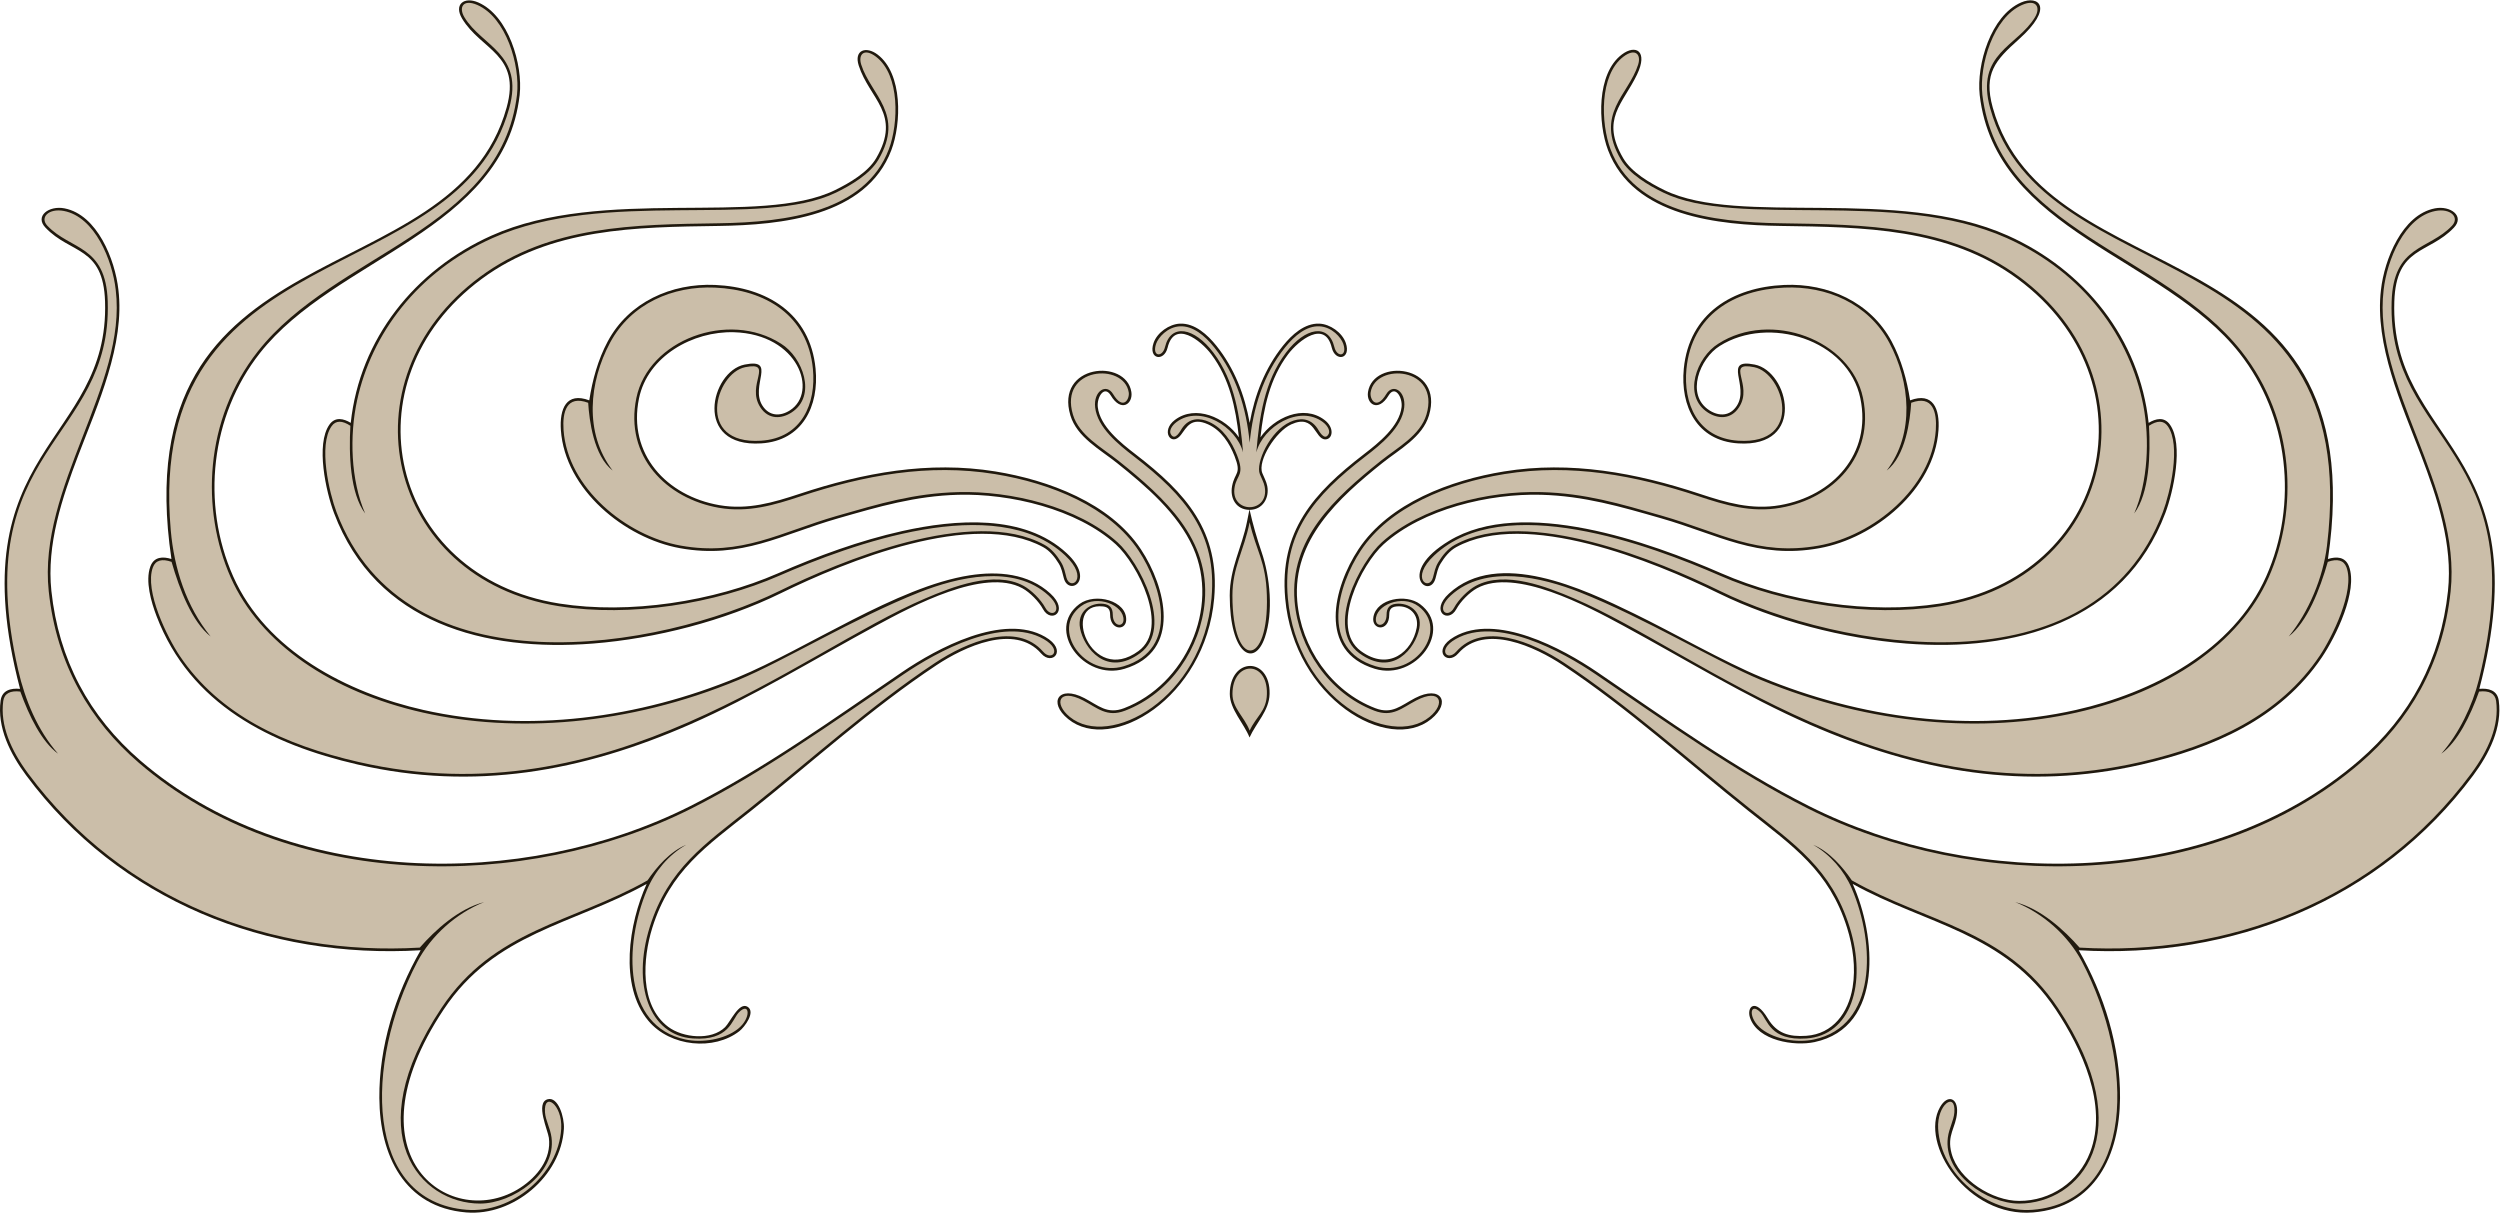
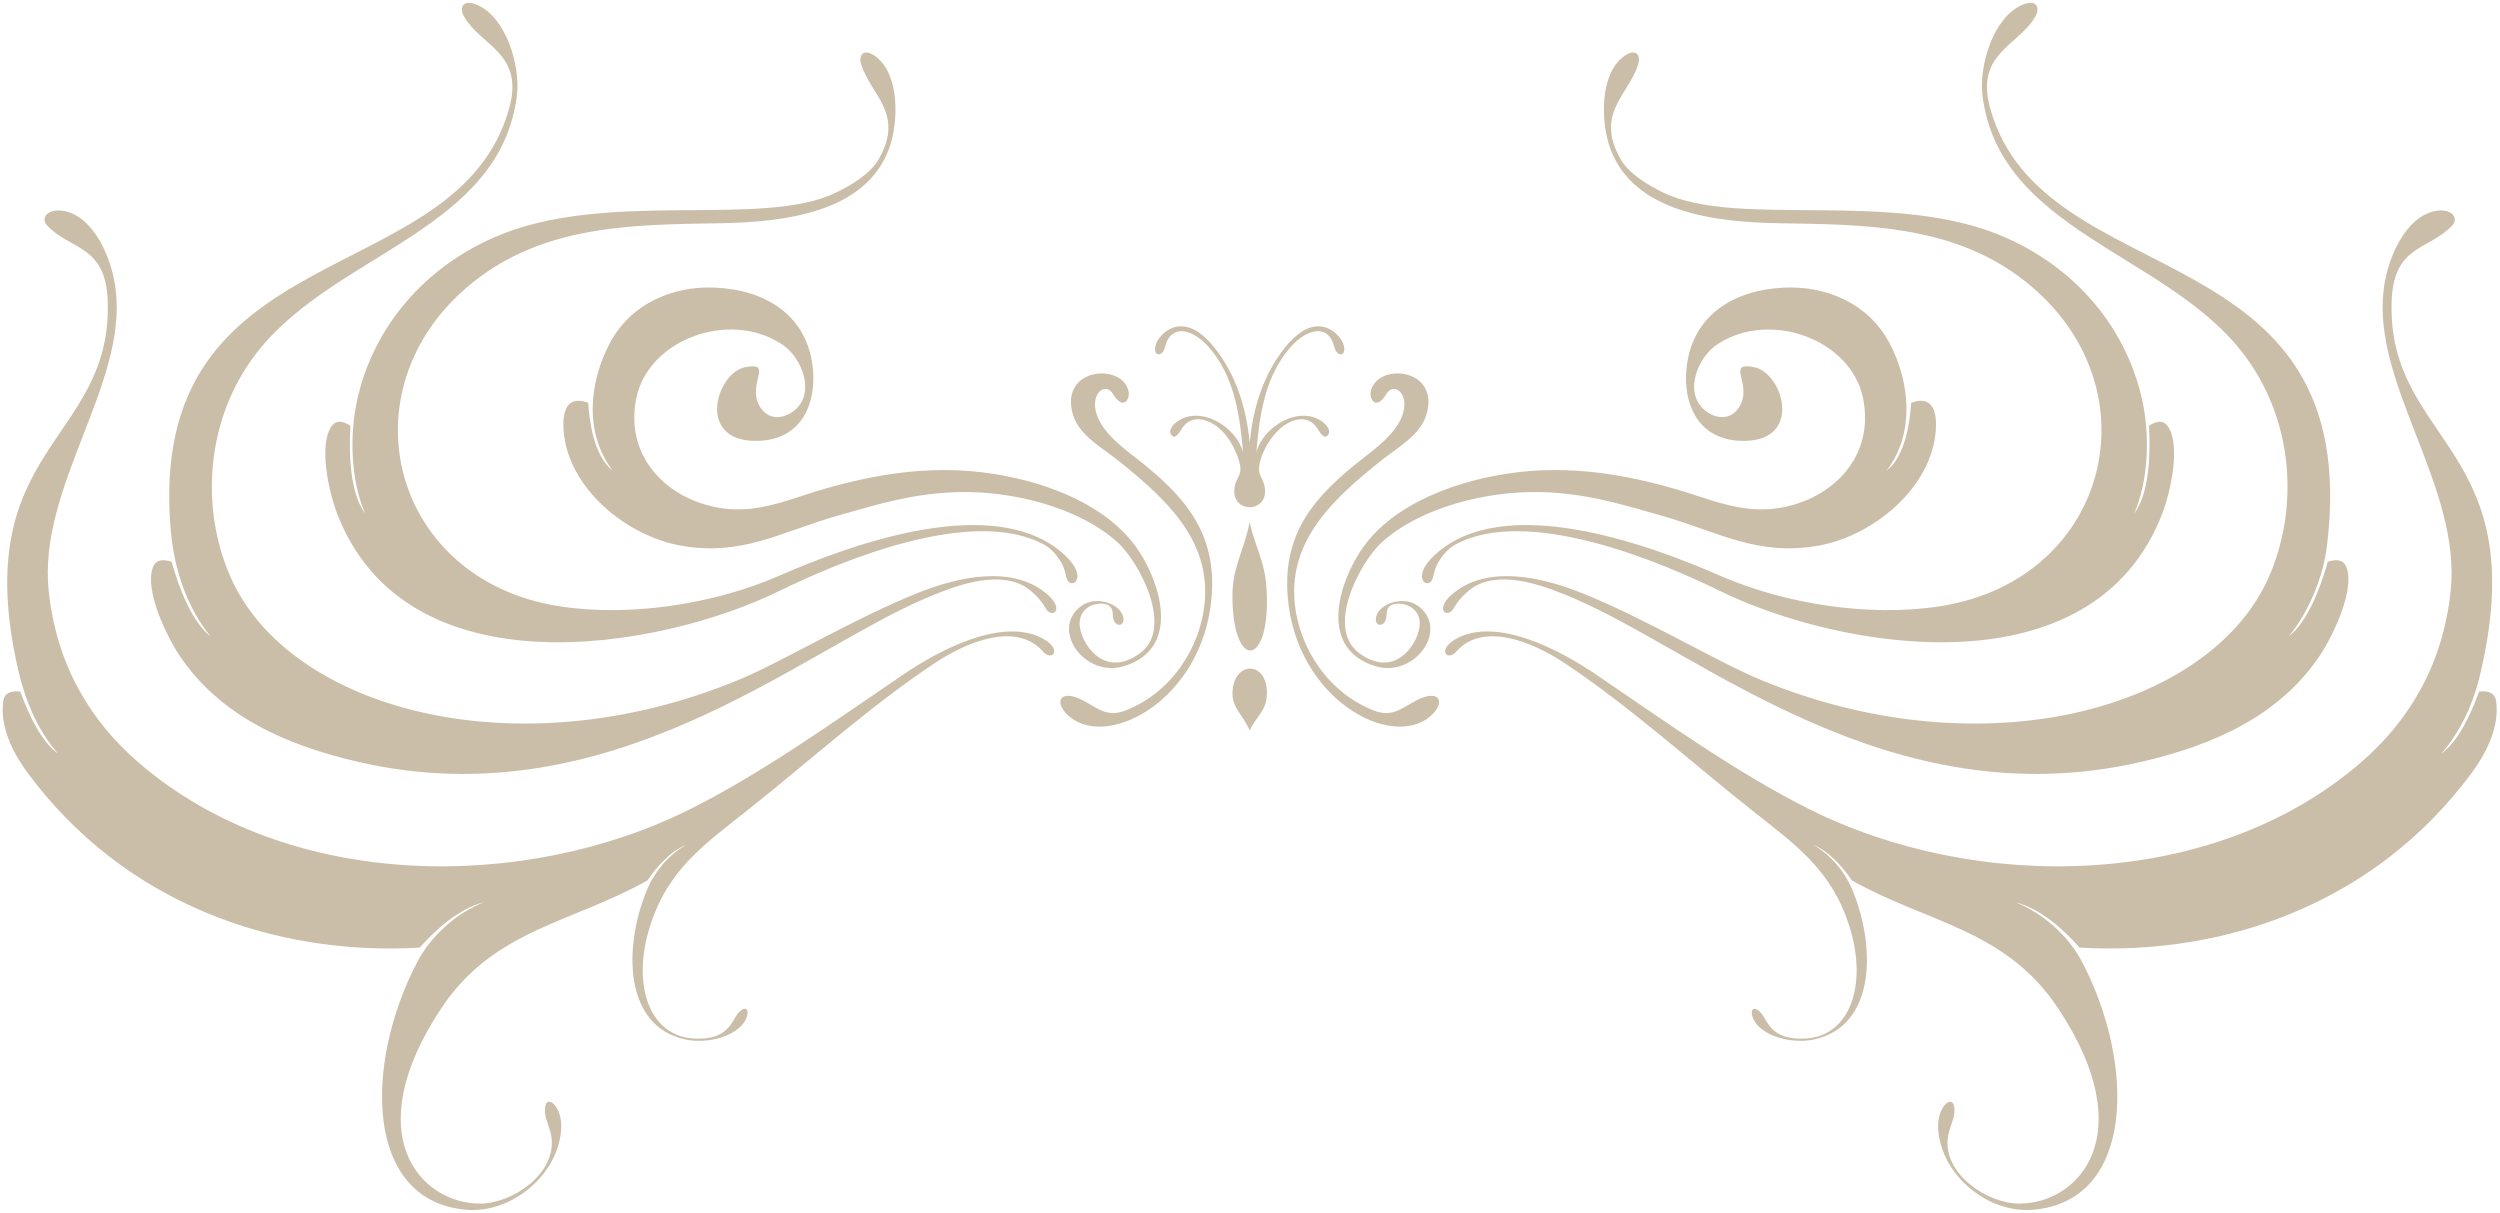
<svg xmlns="http://www.w3.org/2000/svg" viewBox="0 0 718.333 348.453" height="348.453" width="718.333" xml:space="preserve" id="svg2" version="1.1">
  <defs id="defs6" />
  <g transform="matrix(1.333,0,0,-1.333,0,348.453)" id="g10">
    <g transform="scale(0.1)" id="g12">
-       <path id="path14" style="fill:#20190e;fill-opacity:1;fill-rule:evenodd;stroke:none" d="m 2693.1,1515.04 c -28.08,0.37 -42.4,24.51 -37.28,51.25 5.92,30.96 20.93,24.84 5.28,64.59 -11.01,27.95 -28.68,55.58 -56.96,68.41 -36.55,16.58 -46.17,-6.46 -58.63,-22.69 -20.49,-26.68 -44.64,8.38 -12.99,32.27 44.46,33.56 108.25,5.54 138.02,-37.56 -6.98,63.56 -20.1,126.66 -59.56,178.99 -22.84,30.29 -79.58,74.83 -94.16,14.29 -7.43,-30.8 -42.29,-25.38 -30.27,10.16 7.56,22.32 33.73,40.76 57.08,41.69 32.1,1.26 59.65,-24.35 78.35,-47.69 38.88,-48.54 60.98,-106 71.77,-166.26 10.77,60.26 32.86,117.71 71.75,166.26 18.71,23.34 46.26,48.95 78.35,47.69 23.36,-0.93 49.53,-19.37 57.09,-41.69 12.02,-35.54 -22.85,-40.96 -30.28,-10.16 -14.57,60.54 -71.31,16 -94.16,-14.29 -39.45,-52.32 -52.57,-115.42 -59.56,-178.98 29.2,42.23 92.45,71.94 138.02,37.55 22.49,-16.97 17.77,-41.78 1.93,-41.93 -23.37,-0.21 -21.68,55.88 -73.55,32.35 -32.89,-14.93 -73.31,-78.24 -62.3,-105.22 3.71,-9.11 8.76,-18.05 10.62,-27.78 5.01,-26.13 -10.38,-51.25 -38.07,-51.25 7.13,-31.88 15.39,-60.41 25.96,-91.38 18.15,-53.14 25.59,-129.3 6.95,-183.69 -22.82,-66.63 -75.74,-36.73 -75.74,90.31 0,59.4 26.01,102.87 37.24,159.22 l 5.1,25.54 z m 1424.17,236.06 c 49.45,18.53 64.4,-17.99 61.2,-64.37 -8.8,-127.6 -137.23,-232.78 -256.83,-254.34 -133.09,-24 -218.57,29.35 -340.79,64.4 -88.19,25.28 -166.16,48.24 -258.83,50.75 -111.56,3.02 -255.22,-30.52 -339.66,-106.81 -46.96,-42.43 -117.28,-179.78 -49.04,-229.96 60.39,-44.4 110.75,-1.08 120.37,49.93 5.44,28.81 -15.98,49.3 -44.08,46.1 -10.96,-1.25 -15.03,-6.64 -15.03,-17.54 0,-38.65 -39.67,-33.55 -34.09,-4.59 7.62,39.5 70.38,49.76 100.41,27.24 73.51,-55.11 -8.93,-166.17 -97.31,-139.5 -124.23,37.48 -89.23,176.16 -35.36,257.64 66.29,100.3 199.95,149.33 313.7,167.79 143.64,23.29 284.91,-2.89 421.49,-48.11 57.43,-19.02 112.15,-35.18 173.39,-24.57 113.88,19.74 197.88,110.47 173.31,229.96 -26.26,127.67 -198.07,179.61 -303.12,113.23 -42.83,-26.61 -74.39,-105.23 -22.46,-138.7 21.18,-13.65 44.76,-12.69 59.3,9.78 27.85,43.04 -32.52,102.98 38.54,88.79 73.54,-14.68 111.78,-179.29 -35.72,-169.9 -88.87,5.66 -125.05,80.11 -117.18,161.12 11.56,118.86 104.92,175.61 216.78,180.44 93.92,4.05 185.8,-36.81 231.32,-121.92 20.89,-39.05 33.02,-83.12 39.69,-126.86 z m -2847.07,0 c 6.69,43.74 18.81,87.81 39.7,126.86 45.51,85.11 137.4,125.97 231.32,121.92 111.85,-4.83 205.23,-61.58 216.77,-180.44 7.89,-81.01 -28.3,-155.46 -117.17,-161.12 -147.5,-9.39 -109.26,155.22 -35.71,169.9 71.05,14.19 10.68,-45.75 38.53,-88.79 14.54,-22.47 38.12,-23.43 59.29,-9.78 60.91,39.25 18.77,164.03 -120.68,168.26 -88.33,2.68 -186.07,-51.32 -204.89,-142.79 -24.57,-119.49 59.42,-210.22 173.31,-229.96 61.23,-10.61 115.96,5.55 173.39,24.57 136.58,45.22 277.85,71.4 421.48,48.11 113.77,-18.46 247.41,-67.49 313.71,-167.79 53.86,-81.48 88.86,-220.16 -35.36,-257.64 -88.38,-26.67 -170.82,84.39 -97.3,139.5 34.08,25.56 103.21,7.28 100.93,-34.97 -1.23,-23.07 -34.62,-21.33 -34.62,12.32 0,10.9 -4.07,16.29 -15.03,17.54 -91.53,10.42 -27.17,-172.1 76.29,-96.03 68.25,50.18 -2.08,187.53 -49.04,229.96 -84.43,76.29 -228.1,109.83 -339.66,106.81 -92.67,-2.51 -170.64,-25.47 -258.83,-50.75 -122.22,-35.05 -207.7,-88.4 -340.79,-64.4 -119.6,21.56 -248.02,126.74 -256.82,254.34 -3.22,46.38 11.74,82.9 61.18,64.37 z m 1177.3,-116.13 c 108.76,-83.62 182.55,-165.79 169.68,-310.97 -19.07,-215.09 -222.3,-335.223 -314.7,-259.88 -44.12,35.98 -20.72,74.13 34.76,45.22 30.59,-15.95 49.28,-35.79 85.86,-21.77 131.93,50.59 206.66,215.56 148.76,345.91 -32.96,74.18 -102.26,133.07 -164.41,182.77 -36.02,28.81 -86.19,55.38 -100.22,102.43 -32.97,110.57 119.96,123.57 131.48,50.5 4.02,-25.53 -21.79,-45.19 -44.39,-7.54 -13.75,22.92 -30.36,-3.64 -27.98,-25.04 4.62,-41.6 50.05,-77.72 81.16,-101.63 z M 906.715,565.77 C 576.379,546.035 257.02,672.207 56.277,942.93 22.543,988.418 -6.621,1045.5 1.312,1103.85 c 3.105,22.81 22.77,27.2 41.879,25.34 -136.75,521.06 193.016,527.59 183.254,834.83 -3.804,119.77 -74.039,101.92 -128.523,159.44 -23.676,25 7.652,47.89 40.933,41.5 71.079,-13.66 109.196,-111.3 116.317,-175.07 14.433,-119.01 -44.629,-247.71 -86.164,-356.8 -35.231,-92.52 -68.91,-192.55 -58.223,-292.98 C 126.445,1193 191.527,1070.3 303.059,974.188 619.645,701.379 1126.26,694.109 1487.83,876.434 c 159.86,80.617 308.75,188.226 456.58,288.796 76.01,51.71 217.98,128.13 308.37,76.14 49.71,-28.58 15.43,-63.43 -8.46,-36 -57.25,65.8 -166.88,13.85 -225.34,-24.9 -141.15,-93.56 -267.82,-208.997 -400.2,-314.298 -95.83,-76.231 -174.23,-128.867 -212.71,-252.051 -20.53,-65.711 -28.16,-166.707 34.34,-213.527 31.55,-23.621 92.8,-29.949 122.55,-0.653 11.1,10.938 30.22,55.508 48.59,43.848 17.83,-11.301 -6.71,-43.789 -17.65,-52.344 -54.38,-42.519 -148.81,-34.316 -196.23,22.118 -63.74,75.859 -42.3,210.187 -3.76,295.128 C 1234.69,620.449 1066.64,603.996 956.273,437.891 742.555,116.27 975.914,-41.602 1121.9,54.004 c 35.81,23.457 67.09,62.121 61.21,107.391 -2.06,15.89 -29.54,75.324 -2.9,83.097 22.85,6.672 36.72,-38.582 35.27,-63.672 C 1209.55,78.555 1106.33,-7.734 1005.09,0.594 871.188,11.609 818.563,123.816 817.688,247.266 c -0.793,110.488 34.125,223.093 89.027,318.504 z m -537.199,843.32 c -106.293,720.92 608.254,561.36 722.514,973.07 31.93,115.06 -55.18,123.46 -96.01,191.88 -18.317,30.69 4.59,47.92 34.96,34.69 65.3,-28.44 96.42,-133.93 89.18,-199.57 -33.82,-292.8 -397.609,-349.86 -559.906,-556.17 -106.207,-135 -127,-324.89 -57.68,-481.31 71.199,-160.66 246.766,-251.16 410.364,-288.01 225.102,-50.69 465.382,-17.29 677.002,70.25 149.48,61.82 343.65,195.67 500.17,219.99 61.14,9.49 126.62,4.29 174.17,-39.37 41.6,-38.2 1.43,-65.81 -16.14,-33.27 -8.79,16.26 -28.25,36.01 -44.42,44.83 -82,44.76 -237.49,-38.68 -314.97,-80.62 -133.61,-72.34 -262.73,-152.25 -402.21,-213.34 C 1254.47,950.5 1021.68,908.41 771.234,966.063 582.129,1009.6 409.906,1096.19 337.559,1285.64 c -11.465,30.03 -25.118,76.06 -13.383,107.54 7.914,21.24 27.371,21.59 45.34,15.91 z m 386.504,293.48 c 19.41,181.16 138.375,329.7 303.49,403.64 239.87,107.42 578.85,19.05 740.42,98.06 30.88,15.1 71,38.43 88.7,68.78 55.67,95.5 -14.68,127.43 -37.7,199.9 -10.54,33.19 15.87,42.39 40.8,23.46 54.49,-41.37 51.45,-148.18 29.6,-206.07 -54.35,-143.91 -239.33,-161.33 -371.84,-163.31 -177.83,-2.67 -361.82,-3.74 -511.29,-114.33 -296.391,-219.29 -199.415,-641.93 167.68,-699.65 150.75,-23.69 331.86,4.33 471.17,65.19 85.88,37.51 176.33,70.72 267.87,91.11 113.19,25.22 262.64,37.8 354.64,-48.01 62.92,-58.69 4,-92.45 -6.37,-53.89 -3.09,11.52 -4.72,21.56 -11.1,31.97 -8.37,13.63 -19.25,27.4 -33.46,35.21 -149.35,82.01 -424.74,-30.24 -565.96,-99.53 -120.94,-59.33 -270.21,-97.67 -404.17,-108.24 -232.06,-18.3 -468.359,42.5 -558.516,281.33 -17.203,45.58 -39.972,148.2 -9.828,190.65 12.387,17.45 30.657,12.95 45.864,3.73 z m 2183.96,-67.6 c 31.11,23.91 76.54,60.03 81.16,101.63 2.38,21.4 -14.23,47.96 -27.98,25.04 -22.32,-37.19 -48.52,-18.7 -44.39,7.54 11.52,73.07 164.45,60.07 131.48,-50.5 -14.03,-47.05 -64.2,-73.62 -100.22,-102.43 -94.43,-75.51 -194.65,-166.36 -183.77,-297.57 8.3,-100.18 73.21,-194.72 168.13,-231.11 36.57,-14.02 55.26,5.82 85.86,21.77 55.47,28.91 78.87,-9.24 34.75,-45.22 -92.4,-75.343 -295.64,44.79 -314.71,259.88 -12.87,145.18 60.93,227.35 169.69,310.97 z M 4480.76,565.77 c 54.9,-95.411 89.83,-208.016 89.04,-318.504 C 4568.92,123.816 4516.29,11.609 4382.39,0.594 4241.11,-11.027 4137.06,148.934 4181.82,227.645 c 16.03,28.203 39.01,20.234 36.66,-11.766 -2.46,-33.332 -22.51,-47.981 -11.83,-87.91 15.36,-57.383 88.36,-102.453 145.71,-102.52 68.18,-0.078 128.35,40.996 152.85,104.707 39.11,101.719 -18.36,224.004 -74,307.735 -110.38,166.105 -278.42,182.558 -437.64,270.8 49.94,-110.058 68.57,-308.691 -82.31,-340.918 -43.63,-9.316 -121.9,2.793 -138.96,52.188 -7.96,23.027 10.68,44.844 38.25,-1.258 19.27,-32.219 45.67,-39.953 82.88,-37.375 57.82,4.012 90.81,49.961 99.9,104.305 7.08,42.328 0.79,87.824 -11.91,128.488 -38.48,123.184 -116.89,175.82 -212.72,252.051 -132.37,105.301 -259.05,220.738 -400.19,314.298 -58.46,38.75 -168.1,90.7 -225.36,24.9 -23.87,-27.43 -58.16,7.42 -8.45,36 90.39,51.99 232.36,-24.43 308.37,-76.14 147.83,-100.57 296.73,-208.179 456.58,-288.796 361.57,-182.325 868.18,-175.055 1184.78,97.754 111.52,96.112 176.61,218.812 192.26,365.922 10.7,100.47 -22.94,200.32 -58.22,292.98 -41.54,109.09 -100.59,237.79 -86.17,356.77 7.13,63.8 45.25,161.44 116.33,175.1 33.28,6.39 64.6,-16.5 40.93,-41.5 -54.48,-57.52 -124.72,-39.67 -128.52,-159.44 -9.77,-307.24 320.01,-313.77 183.25,-834.83 19.11,1.86 38.77,-2.53 41.87,-25.34 7.94,-58.35 -21.23,-115.432 -54.96,-160.92 C 5130.46,672.207 4811.11,546.035 4480.76,565.77 Z m 537.21,843.32 c 17.97,5.68 37.42,5.33 45.34,-15.91 19.82,-53.15 -28.35,-151.34 -58.29,-195.86 -90.01,-133.82 -236.5,-196.21 -388.78,-231.257 -250.43,-57.653 -483.23,-15.563 -715.3,86.077 -139.48,61.09 -268.6,141 -402.22,213.34 -77.46,41.94 -232.96,125.38 -314.96,80.62 -16.16,-8.82 -35.63,-28.57 -44.41,-44.83 -17.58,-32.54 -57.75,-4.93 -16.15,33.27 105.99,97.32 289.35,10.44 399.37,-43.15 84.77,-41.28 192.53,-103.37 274.97,-137.47 211.62,-87.54 451.89,-120.94 677,-70.25 163.6,36.85 339.17,127.35 410.37,288.01 69.32,156.42 48.52,346.31 -57.68,481.31 -163,207.21 -525.99,262.46 -559.92,556.21 -7.22,65.6 23.89,171.09 89.19,199.53 37.23,16.22 72.57,-10.17 -4.98,-79.59 -50.31,-45.03 -76.54,-73.2 -56.07,-146.98 114.16,-411.33 828.8,-252.24 722.52,-973.07 z m -386.51,293.48 c 15.21,9.22 33.47,13.72 45.86,-3.73 30.15,-42.45 7.38,-145.07 -9.82,-190.65 -89.17,-236.21 -325.52,-299.71 -558.52,-281.33 -133.96,10.57 -283.23,48.91 -404.17,108.24 -141.22,69.29 -416.61,181.54 -565.95,99.53 -14.22,-7.81 -25.1,-21.58 -33.46,-35.21 -6.38,-10.41 -8.02,-20.45 -11.11,-31.97 -12.51,-46.55 -85.74,10.91 29.05,80.67 157.84,95.91 432.53,-2.36 587.09,-69.88 139.3,-60.86 320.42,-88.88 471.17,-65.19 367.1,57.72 464.08,480.36 167.69,699.65 -149.49,110.59 -333.47,111.66 -511.3,114.33 -132.51,1.98 -317.49,19.4 -371.84,163.31 -21.85,57.89 -24.89,164.7 29.6,206.07 30.29,22.99 57.15,7.51 33.01,-42.87 -30.65,-63.99 -79.26,-95.83 -29.9,-180.49 17.69,-30.35 57.81,-53.68 88.69,-68.78 161.57,-79.01 500.56,9.36 740.43,-98.06 165.11,-73.94 284.07,-222.48 303.48,-403.64 z M 2736.63,1118.09 c -0.87,-36.23 -29.06,-62.07 -43.19,-93.71 -12.14,30.44 -42.59,60.8 -42.59,93.85 0,79.79 87.74,81.24 85.78,-0.14 v 0" />
      <path id="path16" style="fill:#cbbea9;fill-opacity:1;fill-rule:evenodd;stroke:none" d="m 2730.78,1330.28 c 4.58,-156 -74.26,-159.77 -74.26,0 0,61.3 24.72,95.81 37.13,158.1 13.82,-61.82 34.92,-82.75 37.13,-158.1 z m 278.18,-17.76 c 27.5,3.13 57.32,-16.19 50.4,-52.89 -7.9,-41.84 -56.67,-107 -129.46,-53.5 -73.85,54.3 2.23,196.98 48.6,238.87 85.2,76.99 229.92,111.38 343.67,108.3 94.92,-2.57 167.74,-24.45 260.27,-50.98 122.57,-35.14 206.24,-88.06 338.17,-64.27 116.82,21.07 243.48,124.04 252.1,249.08 2.66,38.41 -6.15,76.08 -53.08,58.71 -2.36,-38.21 -11.9,-114.45 -52.81,-146.14 61.27,80 50.44,191.87 5.68,275.55 -45.49,85.05 -135.82,122.77 -226,118.88 -109.03,-4.71 -200.02,-59.39 -211.29,-175.25 -7.15,-73.66 23.22,-149.17 111.81,-154.81 142.51,-9.07 98.51,145.66 34.22,158.5 -63.77,12.74 -1.1,-37.65 -32.57,-86.27 -17.75,-27.43 -45.96,-25.21 -67.24,-11.49 -55.49,35.76 -24.35,119.31 22.52,148.42 113.27,72.79 286.07,8.19 311.8,-116.94 25.92,-126.01 -64.73,-217.18 -177.96,-236.8 -63.11,-10.94 -119.22,5.9 -176.19,24.77 -135.94,45.01 -275.08,71.19 -418.74,47.89 -121.75,-19.75 -247.61,-71.15 -309.82,-165.27 -48.72,-73.68 -90.42,-211.96 32.21,-248.96 84.19,-25.39 159.06,79.26 92.19,129.39 -35.25,26.43 -93.44,1.97 -91.74,-30.06 0.85,-15.79 23.12,-13.77 23.12,12.01 0,14.38 6.75,21.74 20.14,23.26 z m -630.44,0 c -27.5,3.13 -57.32,-16.19 -50.39,-52.89 7.89,-41.84 56.67,-107 129.45,-53.5 73.85,54.3 -2.23,196.98 -48.6,238.87 -85.2,76.99 -229.92,111.38 -343.67,108.3 -94.92,-2.57 -167.74,-24.45 -260.27,-50.98 -122.57,-35.14 -206.24,-88.06 -338.18,-64.27 -116.81,21.07 -243.47,124.04 -252.1,249.08 -2.65,38.41 6.16,76.08 53.09,58.7 2.37,-38.2 11.9,-114.44 52.81,-146.13 -62.3,81.36 -50.62,191.52 -5.68,275.55 45.49,85.05 135.82,122.77 225.99,118.88 109.04,-4.71 200.04,-59.39 211.3,-175.25 7.16,-73.66 -23.22,-149.17 -111.82,-154.81 -142.5,-9.07 -98.5,145.66 -34.22,158.5 63.78,12.74 1.11,-37.65 32.57,-86.27 17.76,-27.43 45.97,-25.21 67.25,-11.49 55.49,35.76 24.34,119.31 -22.51,148.42 -113.27,72.79 -286.08,8.19 -311.82,-116.94 -25.92,-126.01 64.74,-217.18 177.97,-236.8 63.12,-10.94 119.21,5.9 176.19,24.77 135.94,45.01 275.09,71.19 418.74,47.89 121.75,-19.75 247.61,-71.15 309.83,-165.27 48.7,-73.68 90.41,-211.96 -32.22,-248.96 -84.19,-25.39 -159.06,79.26 -92.19,129.39 35.25,26.43 93.44,1.97 91.73,-30.06 -0.85,-15.79 -23.11,-13.77 -23.11,12.01 0,14.38 -6.76,21.74 -20.14,23.26 z m 65.47,317.89 c 111.48,-85.71 179.86,-165.97 167.46,-305.91 -19.23,-216.88 -220.3,-325.242 -305.32,-255.91 -35.77,29.16 -23.83,62.88 28.45,35.64 31.2,-16.26 51.26,-37.11 90.58,-22.04 98.27,37.69 163.44,135.11 171.8,236.01 11.05,133.34 -84.62,221.55 -185.91,302.55 -35.84,28.66 -84.92,54.7 -98.3,99.57 -30.68,102.86 110.03,112.92 120.27,47.96 2.28,-14.47 -11.98,-39.96 -33.76,-3.67 -14.46,24.09 -42.55,6.49 -38.65,-28.65 4.82,-43.33 49.76,-79.71 83.38,-105.55 z M 249.453,1989.21 C 274.387,1783.56 81.144,1564.14 105.059,1339.5 122.051,1179.88 195.391,1059.36 299.297,969.824 621.762,691.941 1132.57,690.84 1490.43,871.297 c 152.58,76.945 298.08,180.913 457.23,289.183 72.44,49.29 213.89,126.72 302.25,75.9 41,-23.58 17.14,-48.34 -1.24,-27.23 -57.19,65.73 -164.02,21.76 -232.88,-23.89 -138.13,-91.56 -267.43,-208.651 -400.6,-314.576 -95.78,-76.192 -175.49,-129.59 -214.62,-254.844 -38.7,-123.887 -1.49,-233.692 93.09,-240.254 78.79,-5.469 83.76,40.703 99.07,56.309 23.47,23.914 27.42,-12.606 -2.38,-35.911 -29.38,-22.976 -77.44,-30.144 -112.93,-22.574 -134.59,28.758 -133.01,202.137 -82.79,322.438 16.7,40.039 46.5,75.429 84.41,97.199 -34.88,-14.484 -63.97,-48.274 -83.33,-76.738 C 1233.46,624.766 1064.45,611.094 951.477,441.086 770.289,168.426 905.902,19.543 1035.13,19.688 c 68.94,0.086 163.92,63.738 153.69,142.45 -2.63,20.238 -12.77,36.437 -14.07,54.16 -3.37,45.863 38.02,17.168 34.98,-35.145 C 1203.96,81.711 1103.15,-1.691 1005.57,6.34 784.781,24.504 784.68,321.496 899.34,540.32 929.234,597.402 983.645,645.645 1043.52,669.512 988.246,655.301 937.805,608.965 904.871,571.445 588.816,553.016 266.719,668.797 60.906,946.355 23.18,997.234 -0.051,1051.1 7.02,1103.07 c 2.215,16.27 15.145,22.82 36.742,20.29 19.035,-53.02 46.102,-108.28 81.383,-133.958 -44.254,50.648 -71.168,115.708 -85.997,180.618 -110.359,483.02 202.723,489.83 193.059,794.18 -3.887,122.4 -79.894,110.21 -130.105,163.23 -17.008,17.96 3.07,38.14 35.671,31.87 66.918,-12.86 104.582,-106.54 111.68,-170.09 z m 864.987,420.63 C 1079.11,2117.18 722.852,2069 555.727,1856.55 440.234,1709.75 432.66,1515.21 497.305,1369.34 623.023,1085.68 1111.63,949.813 1592.14,1148.59 c 96.6,39.96 248.88,133.02 389.54,188.64 81.51,32.23 203.62,62.02 278.7,-6.94 34.85,-32 6.13,-50.91 -7.18,-26.29 -9.87,18.29 -30.7,38.42 -46.72,47.16 -62.85,34.3 -155.51,-2.99 -211.44,-26.81 C 1720.82,1207.55 1314.61,846.883 772.527,971.672 611.934,1008.64 472.969,1073.08 387.234,1200.54 c -25.902,38.51 -76.574,139.89 -57.664,190.63 5.778,15.5 19.789,18.97 40.297,11.76 17.121,-60.07 44.543,-129.91 84.192,-160.85 -52.598,64.41 -78.746,146.87 -85.93,228.41 -56.953,646.06 618.184,509.17 729.451,910.12 32.76,118.08 -59.16,133.63 -96.61,196.38 -12.716,21.31 -2.716,39.71 27.71,26.46 62.47,-27.21 92.77,-130.05 85.76,-193.61 z m 801.5,-117.46 c -50.79,-134.5 -218.82,-157.38 -366.54,-159.59 -181.86,-2.73 -364.6,-4.46 -514.63,-115.47 -300.649,-222.43 -201.723,-651.48 170.21,-709.96 153.78,-24.18 336.34,5.29 474.38,65.6 151.69,66.26 466.99,183.42 616.27,44.17 54.05,-50.42 11.05,-77.68 3.12,-48.18 -3.38,12.62 -4.74,22.03 -11.76,33.48 -9.02,14.71 -20.55,28.98 -35.6,37.24 -155.45,85.37 -443.41,-36.67 -571.26,-99.4 -256.37,-125.77 -806.239,-223.48 -954.759,169.95 -15.465,40.99 -39.746,144.12 -10.516,185.29 8.997,12.68 22.86,12.32 40.422,0.74 -3.476,-61.35 -0.875,-145.38 31.856,-189 -31.289,71.72 -33.957,167.77 -17.324,244.2 30.875,141.66 128.449,276.25 292.051,349.51 240.5,107.69 579.39,19.3 740.6,98.14 32.44,15.86 72.87,39.71 91.15,71.05 57.31,98.31 -16.39,139.05 -37.19,204.55 -7.1,22.34 6.36,36.45 31.82,17.12 52.15,-39.59 48.64,-143.98 27.7,-199.44 z M 2943.5,1630.41 c -111.49,-85.71 -179.87,-165.97 -167.46,-305.91 19.23,-216.88 220.3,-325.242 305.32,-255.91 35.76,29.16 23.82,62.88 -28.46,35.64 -31.2,-16.26 -51.27,-37.11 -90.58,-22.04 -98.27,37.69 -163.43,135.11 -171.8,236.01 -11.06,133.34 84.62,221.55 185.92,302.55 35.83,28.66 84.91,54.7 98.29,99.57 30.67,102.86 -110.02,112.92 -120.27,47.96 -2.27,-14.47 11.98,-39.96 33.76,-3.67 14.46,24.09 42.55,6.49 38.66,-28.65 -4.82,-43.33 -49.77,-79.71 -83.38,-105.55 z m 2194.53,358.8 c -24.93,-205.65 168.31,-425.07 144.39,-649.71 -16.99,-159.62 -90.33,-280.14 -194.24,-369.676 -322.46,-277.883 -833.27,-278.984 -1191.12,-98.527 -152.59,76.945 -298.1,180.913 -457.24,289.183 -72.44,49.29 -213.89,126.72 -302.25,75.9 -41,-23.58 -17.14,-48.34 1.24,-27.23 57.19,65.73 164.01,21.76 232.88,-23.89 138.13,-91.56 267.43,-208.651 400.6,-314.576 95.78,-76.192 175.49,-129.59 214.62,-254.844 38.7,-123.887 1.49,-233.692 -93.08,-240.254 -78.8,-5.469 -83.76,40.703 -99.08,56.309 -23.46,23.914 -27.43,-12.606 2.38,-35.911 29.39,-22.976 77.44,-30.144 112.93,-22.574 135.71,28.992 132.98,205.035 81.52,325.438 -16.5,38.672 -46.53,73.183 -83.13,94.199 34.87,-14.484 63.95,-48.274 83.32,-76.738 162.25,-91.543 331.27,-105.215 444.24,-275.223 181.18,-272.66 45.56,-421.543 -83.65,-421.399 -68.95,0.086 -163.92,63.738 -153.7,142.45 2.63,20.238 12.78,36.437 14.07,54.16 3.38,45.863 -38.01,17.168 -34.98,-35.145 5.77,-99.441 106.57,-182.843 204.16,-174.812 221.1,18.18 220.89,315.973 105.75,534.89 -29.78,56.622 -84.32,104.618 -143.7,128.282 55.27,-14.211 105.72,-60.547 138.65,-98.067 316.05,-18.429 638.15,97.352 843.96,374.91 37.73,50.879 60.96,104.745 53.89,156.715 -2.22,16.27 -15.14,22.82 -36.74,20.29 -19.04,-53.02 -46.1,-108.28 -81.38,-133.958 38.24,43.758 67.12,103.328 81.02,159.718 124.31,503.78 -197.88,506.4 -188.09,815.08 3.89,122.4 79.9,110.21 130.11,163.23 17.01,17.96 -3.07,38.14 -35.67,31.87 -66.92,-12.86 -104.58,-106.54 -111.68,-170.09 z m -864.99,420.63 c 35.34,-292.66 391.59,-340.84 558.72,-553.29 115.49,-146.8 123.05,-341.34 58.42,-487.21 -125.73,-283.66 -614.32,-419.527 -1094.84,-220.75 -96.6,39.96 -248.88,133.02 -389.55,188.64 -81.5,32.23 -203.6,62.02 -278.69,-6.94 -34.84,-32 -6.13,-50.91 7.18,-26.29 9.87,18.29 30.71,38.42 46.72,47.16 62.85,34.3 155.52,-2.99 211.44,-26.81 274.22,-116.8 680.43,-477.467 1222.51,-352.678 160.6,36.968 299.56,101.408 385.3,228.868 25.9,38.51 76.58,139.89 57.66,190.63 -5.78,15.5 -19.79,18.97 -40.29,11.76 -17.13,-60.07 -44.55,-129.91 -84.19,-160.85 43.07,52.74 74.21,127.57 82.44,195.34 83.17,683.86 -612.84,535.53 -725.97,943.19 -32.76,118.08 59.16,133.63 96.62,196.38 12.71,21.31 2.71,39.71 -27.72,26.46 -62.47,-27.21 -92.76,-130.05 -85.76,-193.61 z m -801.5,-117.46 c 50.8,-134.5 218.82,-157.38 366.53,-159.59 181.88,-2.73 364.62,-4.46 514.64,-115.47 300.65,-222.43 201.72,-651.48 -170.21,-709.96 -153.78,-24.18 -336.34,5.29 -474.37,65.6 -151.69,66.26 -467,183.42 -616.28,44.17 -54.05,-50.42 -11.06,-77.68 -3.13,-48.18 3.4,12.62 4.75,22.03 11.77,33.48 9.02,14.71 20.56,28.98 35.6,37.24 155.45,85.37 443.4,-36.67 571.27,-99.4 256.36,-125.77 806.23,-223.48 954.75,169.95 15.47,40.99 39.75,144.12 10.52,185.29 -9,12.68 -22.86,12.32 -40.43,0.74 3.48,-61.35 0.87,-145.38 -31.86,-189 29.62,67.88 33.6,160.27 19.65,232.86 -28.05,145.79 -126.4,285.64 -294.36,360.85 -240.5,107.69 -579.39,19.3 -740.61,98.14 -32.43,15.86 -72.87,39.71 -91.14,71.05 -57.32,98.31 16.39,139.05 37.18,204.55 7.09,22.34 -6.36,36.45 -31.82,17.12 -52.15,-39.59 -48.63,-143.98 -27.7,-199.44 z m -810.06,-727.17 c 4.96,25.92 21.93,24.73 4.98,67.78 -11.6,29.45 -30.21,58.06 -59.94,71.55 -19.74,8.95 -42.8,9.74 -58.73,-13.9 -2.79,-4.14 -15.31,-29.16 -24.29,-11.98 -3.33,6.38 1.27,17.14 12.49,25.61 50.37,38.01 129.03,-9.57 143.45,-65.29 -6.53,75.82 -16.88,152.49 -63.87,214.79 -41.21,54.67 -91.86,64.05 -104.36,12.17 -5.51,-22.89 -28.67,-21 -19.21,6.96 4.53,13.38 24.3,36.69 51.86,37.78 27.14,1.07 52.58,-19.25 73.62,-45.54 47.22,-58.94 69.2,-131.24 76.27,-205.42 7.06,74.19 29.02,146.47 76.25,205.42 21.05,26.29 46.48,46.61 73.63,45.54 27.55,-1.09 47.32,-24.4 51.85,-37.78 9.46,-27.96 -13.69,-29.85 -19.21,-6.96 -12.5,51.88 -63.14,42.5 -104.37,-12.17 -46.97,-62.3 -57.33,-138.97 -63.86,-214.79 14.42,55.72 93.09,103.3 143.46,65.29 11.21,-8.47 15.82,-19.23 12.48,-25.61 -8.97,-17.18 -21.49,7.84 -24.28,11.98 -15.94,23.64 -39,22.85 -58.73,13.9 -43.49,-19.73 -75.14,-88.45 -65.28,-112.65 4.34,-10.62 8.63,-17.87 10.32,-26.68 11.33,-59.22 -75.86,-59.22 -64.53,0 z m 69.39,-446.98 c 1.77,73.66 -74.26,72 -74.26,0 0,-30.66 24.72,-47.91 37.13,-79.05 13.82,30.91 36.23,41.36 37.13,79.05 v 0" />
    </g>
  </g>
</svg>